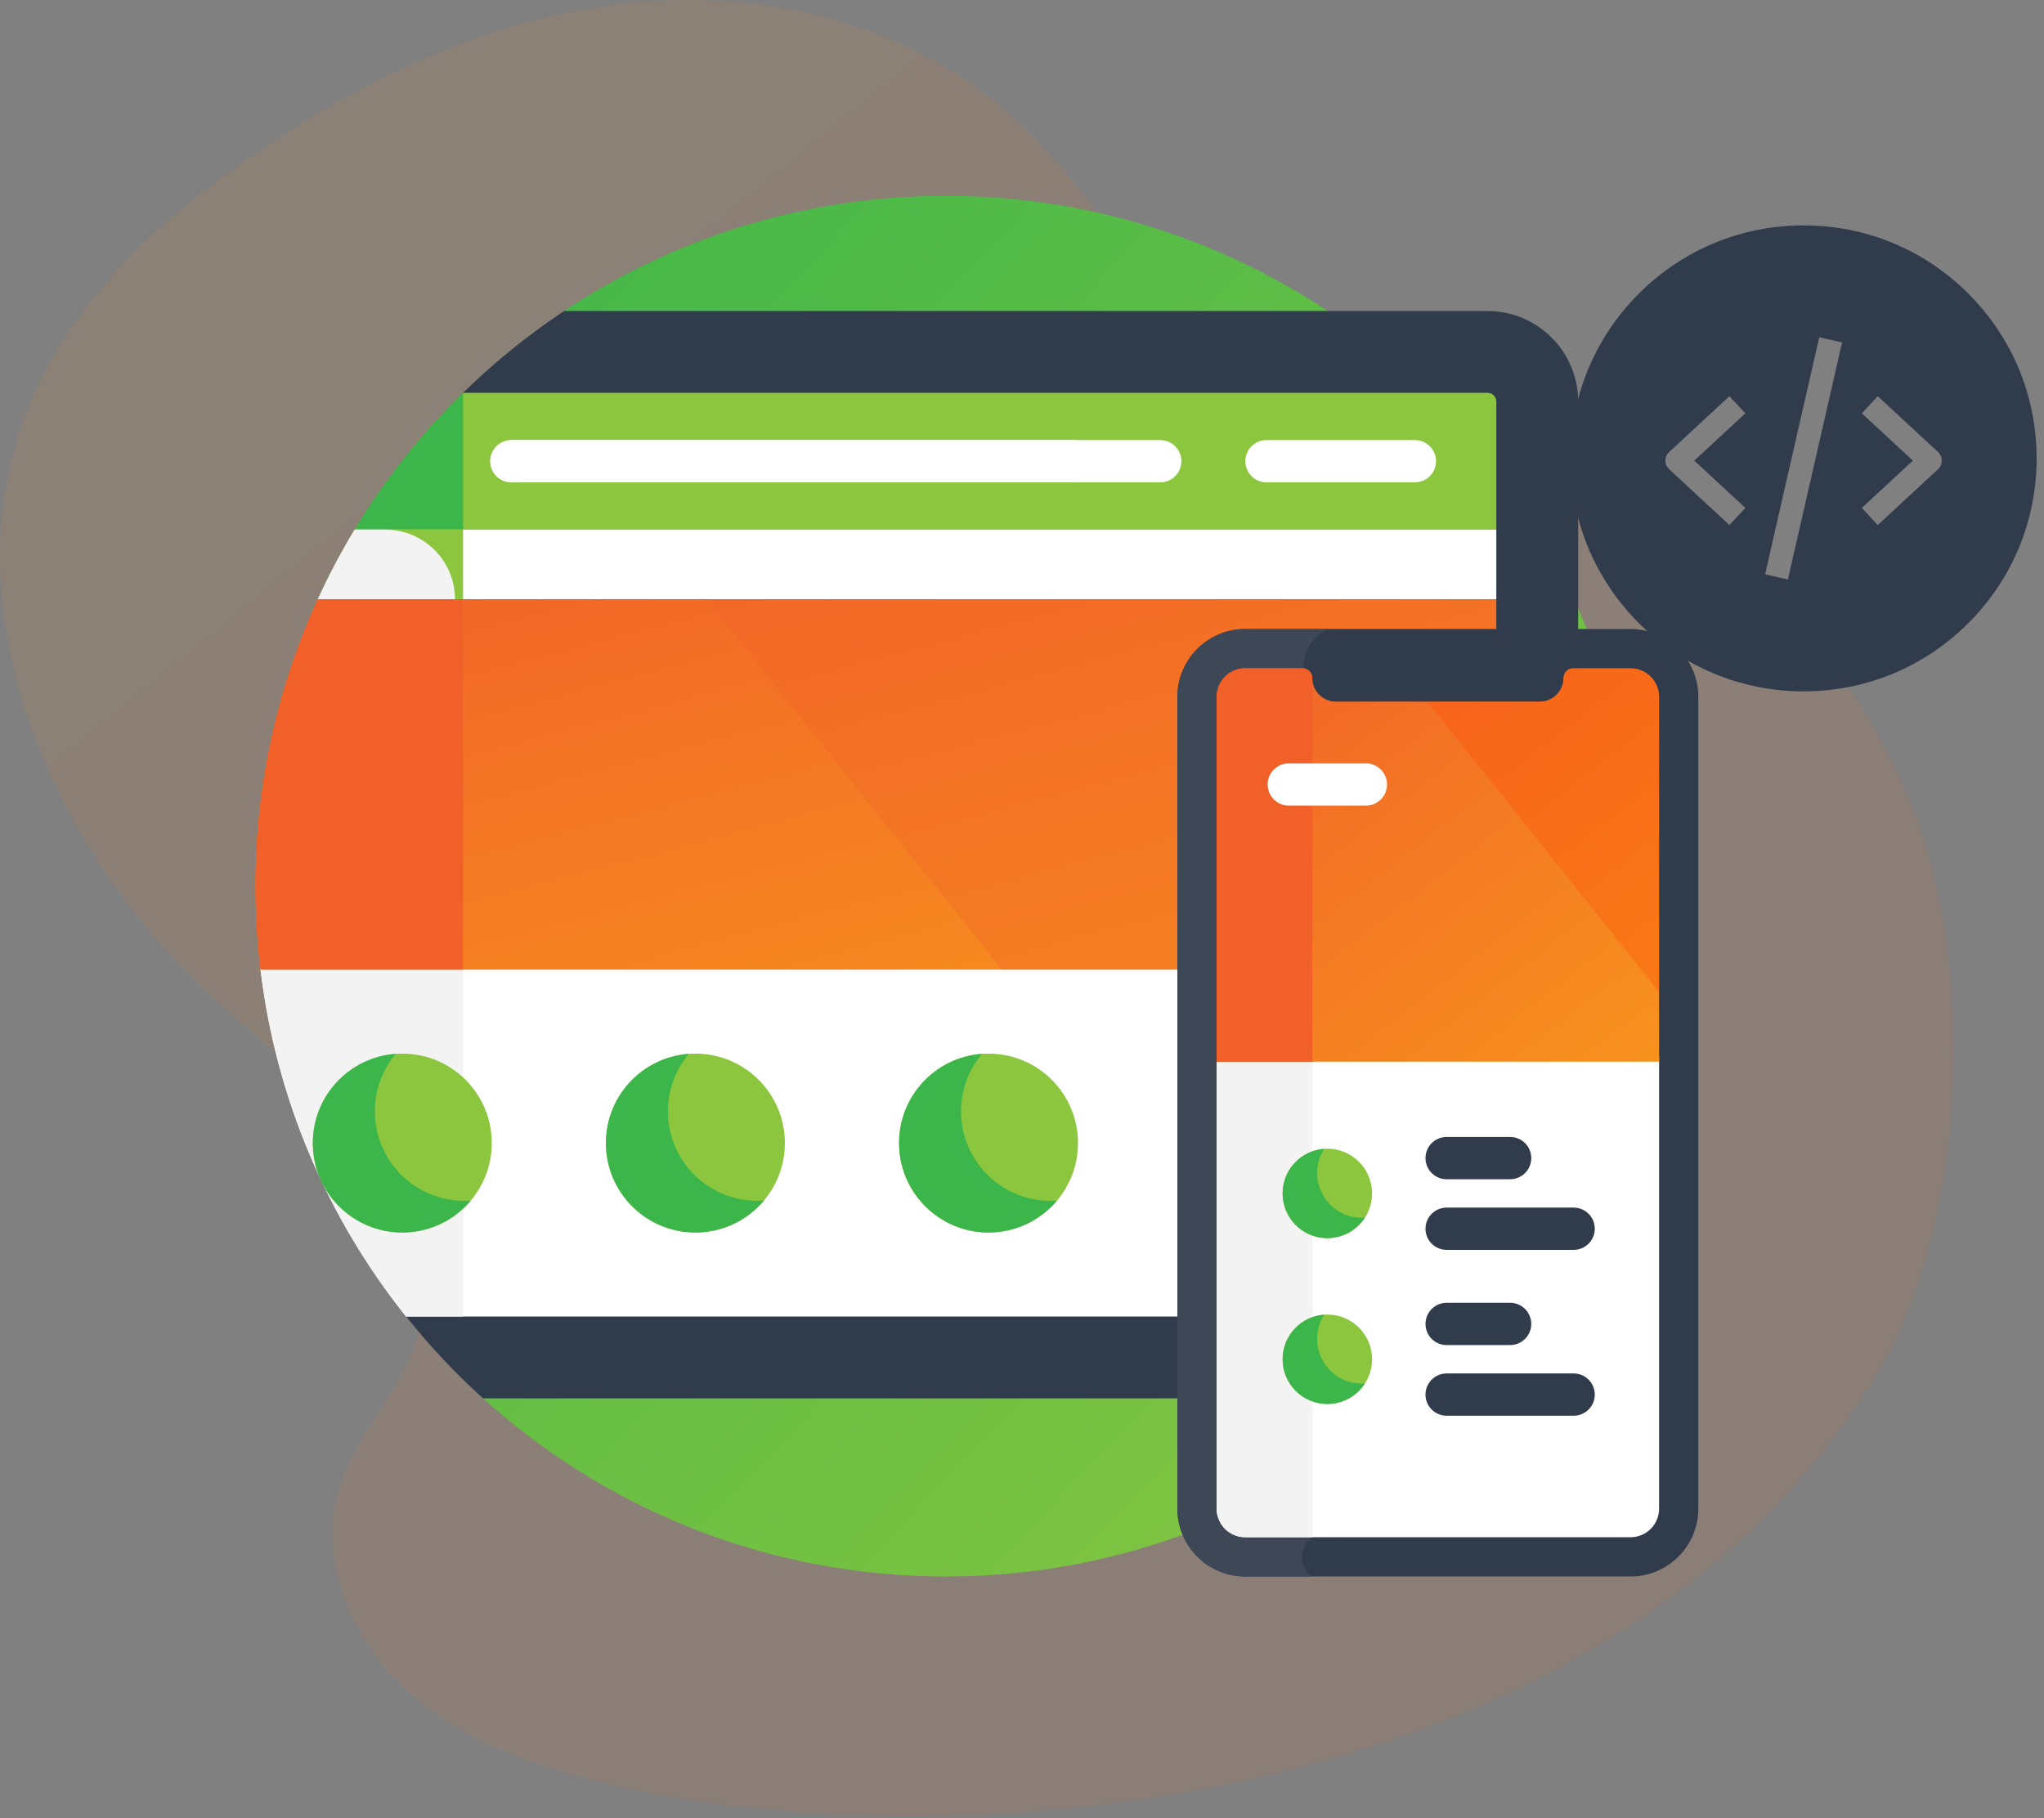
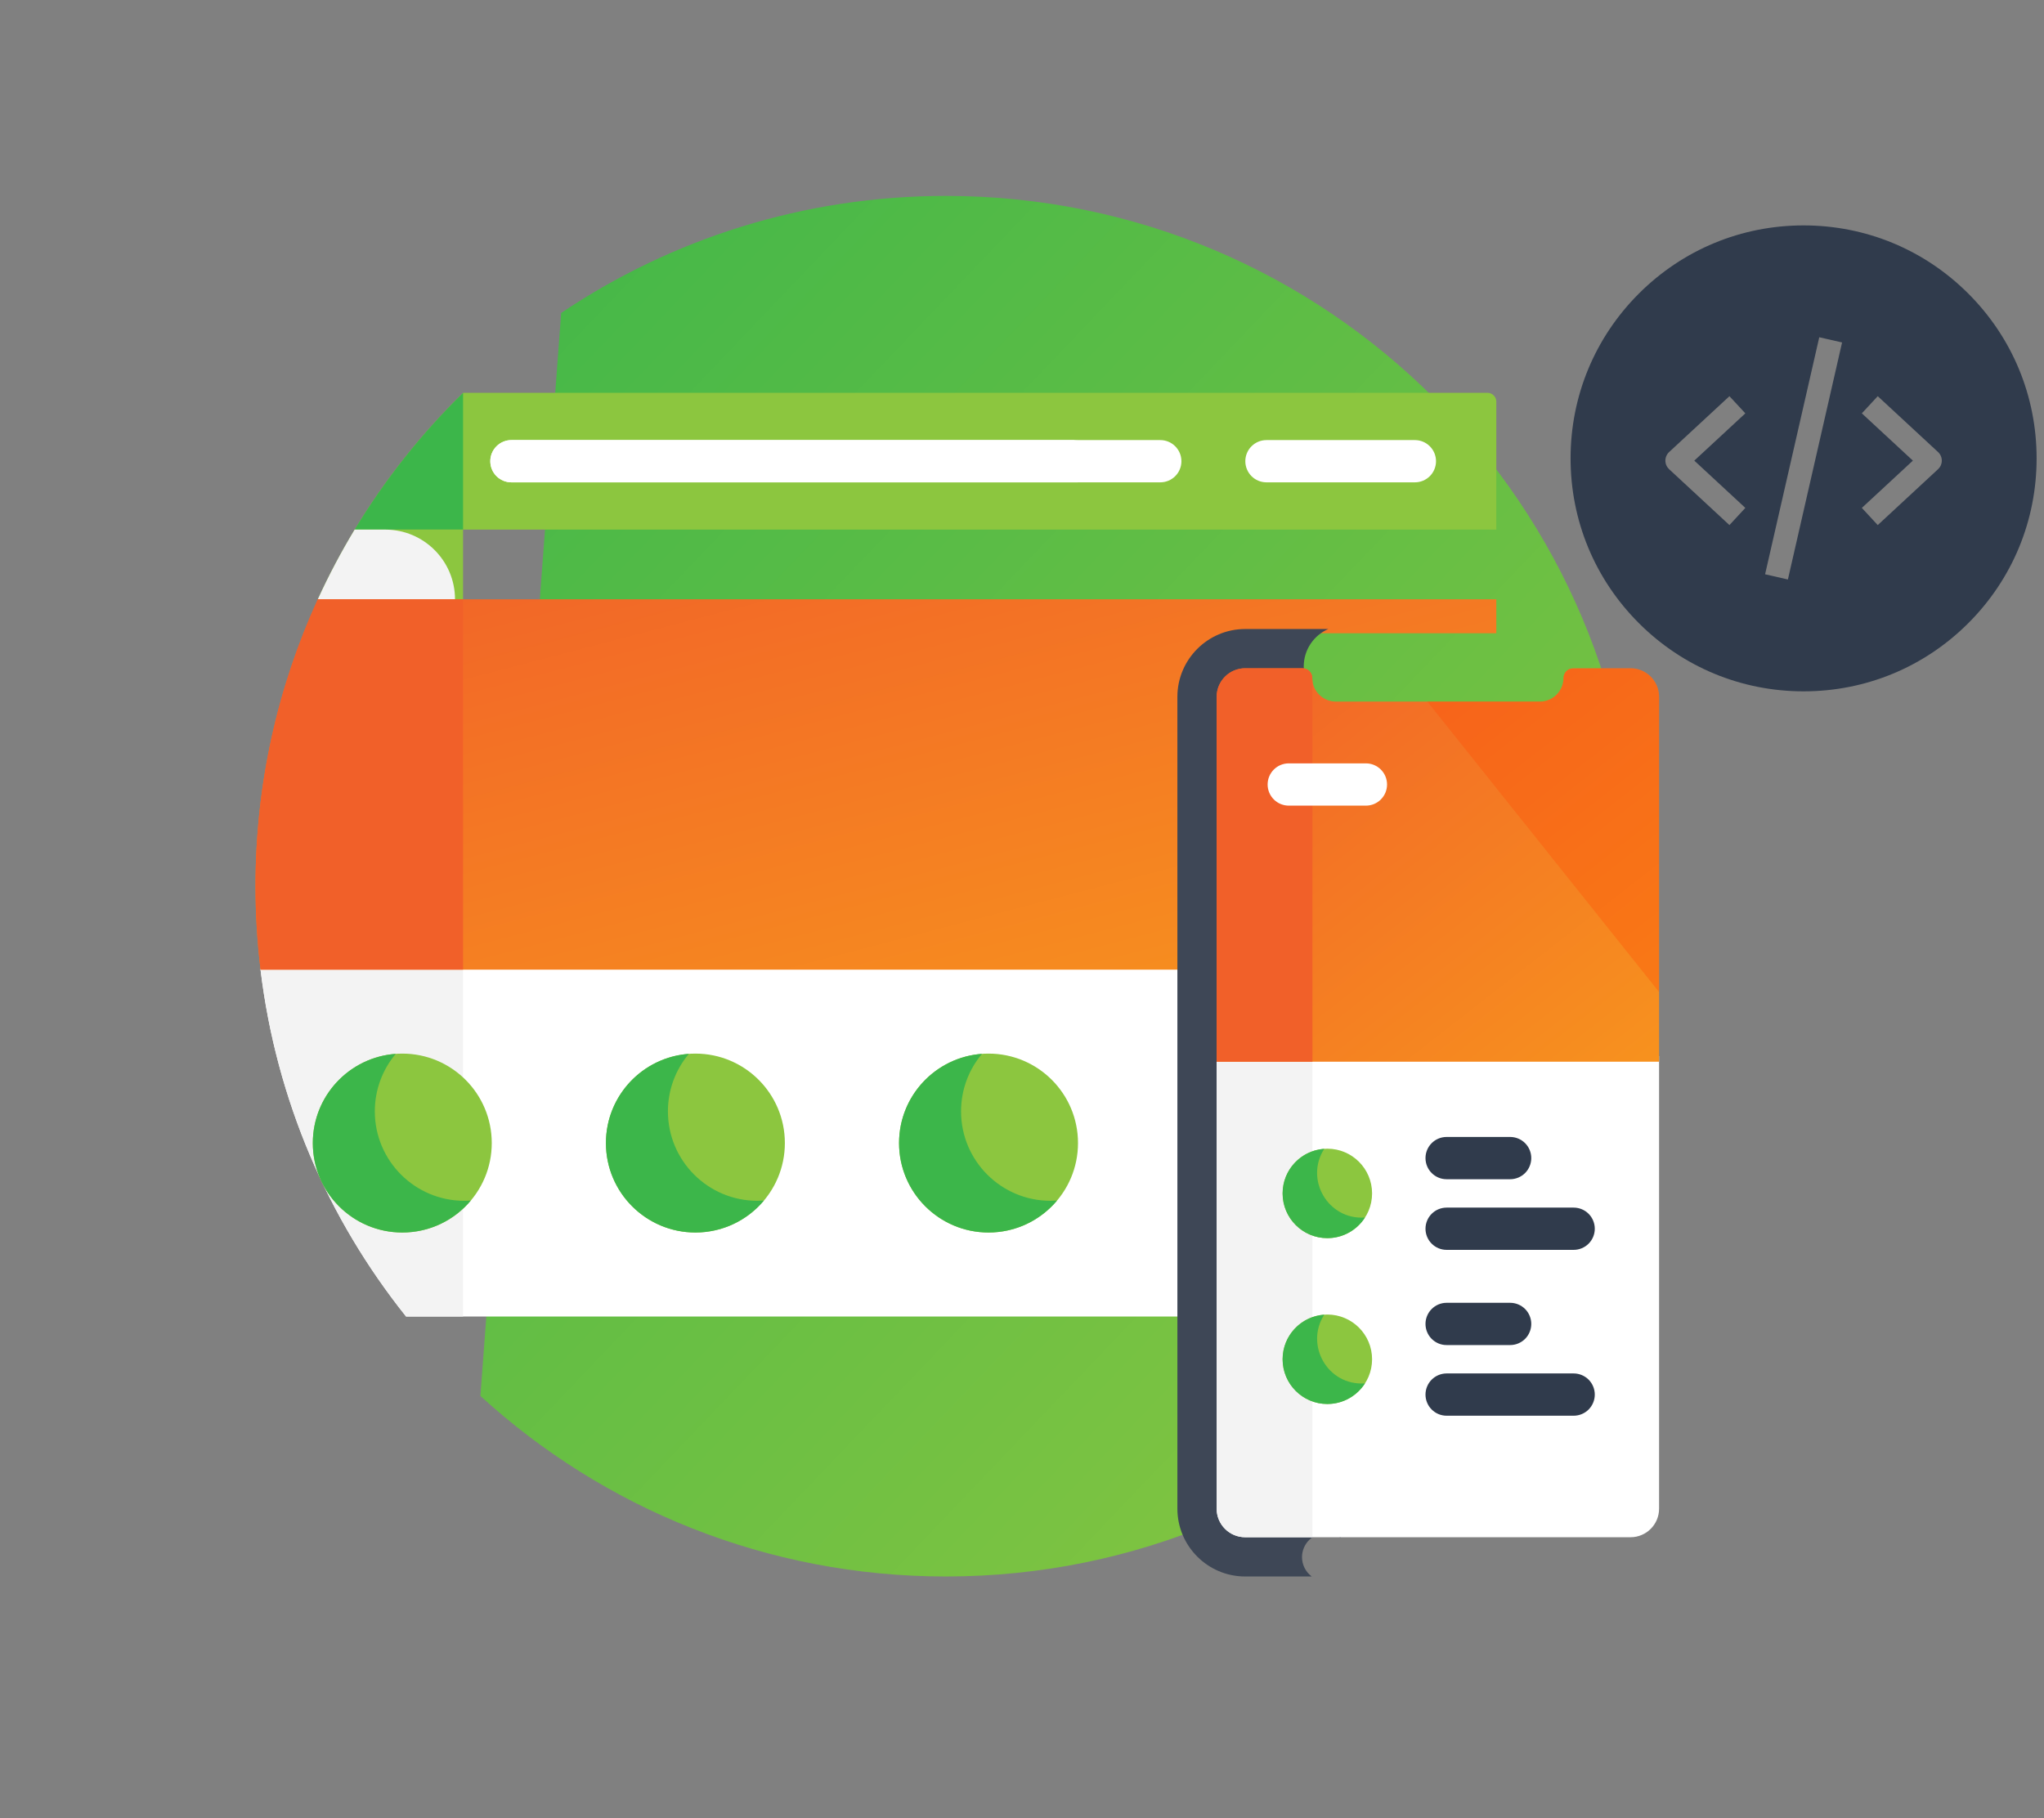
<svg xmlns="http://www.w3.org/2000/svg" width="136" height="121" viewBox="0 0 136 121" fill="none">
  <rect x="0" y="0" width="136" height="121" fill="#808080" stroke="none" />
-   <path d="M124.836 91.526C130.922 81.522 131.563 64.202 127.106 53.375C123.201 43.891 115.434 34.989 105.239 33.875C101.49 33.465 97.658 34.135 93.947 33.459C81.187 31.135 76.44 15.409 66.523 7.049C59.621 1.231 50.045 -0.827 41.088 0.293C32.131 1.414 23.746 5.464 16.364 10.659C10.535 14.761 5.081 19.805 2.205 26.326C-3.824 39.997 3.269 56.415 14.288 66.504C17.719 69.647 21.544 72.419 24.412 76.084C27.279 79.748 29.104 84.639 27.738 89.087C26.648 92.636 23.714 95.387 22.602 98.929C21.09 103.749 23.373 109.157 27.122 112.543C30.872 115.929 35.833 117.631 40.748 118.799C61.341 123.694 106.465 121.725 124.836 91.526Z" fill="url(#paint0_linear_64_29224)" fill-opacity="0.1" />
  <path d="M62.937 13.038C53.46 13.038 44.654 15.909 37.338 20.827L31.964 92.899C40.132 100.361 51.002 104.913 62.937 104.913C88.308 104.913 108.875 84.346 108.875 58.976C108.875 33.605 88.308 13.038 62.937 13.038Z" fill="url(#paint1_linear_64_29224)" />
-   <path d="M98.976 20.698H37.536C31.876 24.463 27.116 29.431 23.598 35.247L27.021 87.611C28.578 89.562 30.289 91.384 32.14 93.059H78.62V46.372C78.62 44.039 80.518 42.142 82.851 42.142H105.004V26.724C105.004 23.401 102.3 20.698 98.976 20.698Z" fill="#303B4C" />
  <path d="M17.393 64.156L17.335 64.53C18.38 73.199 21.839 81.124 27.02 87.614H78.62V64.156L17.393 64.156Z" fill="white" />
  <path d="M17.393 64.156L17.335 64.53C18.38 73.199 21.839 81.124 27.02 87.614H30.81V64.156L17.393 64.156Z" fill="#F3F3F3" />
  <path d="M99.559 35.245V26.724C99.559 26.409 99.292 26.142 98.977 26.142H30.814C28.035 28.86 25.61 31.919 23.598 35.245L99.559 35.245Z" fill="#8CC63F" />
  <path d="M30.811 35.245V26.145C28.033 28.863 25.609 31.92 23.598 35.245L30.811 35.245Z" fill="url(#paint2_linear_64_29224)" />
  <path d="M52.222 76.069C52.222 79.357 49.557 82.022 46.269 82.022C42.982 82.022 40.316 79.357 40.316 76.069C40.316 72.781 42.982 70.116 46.269 70.116C49.557 70.116 52.222 72.781 52.222 76.069ZM32.72 76.069C32.72 79.357 30.054 82.022 26.767 82.022C23.479 82.022 20.814 79.357 20.814 76.069C20.814 72.781 23.479 70.116 26.767 70.116C30.054 70.116 32.72 72.781 32.72 76.069ZM71.726 76.069C71.726 79.357 69.061 82.022 65.773 82.022C62.485 82.022 59.82 79.357 59.82 76.069C59.82 72.781 62.485 70.116 65.773 70.116C69.061 70.116 71.726 72.781 71.726 76.069Z" fill="#8CC63F" />
  <path d="M50.394 79.912C47.107 79.912 44.441 77.246 44.441 73.959C44.44 72.559 44.933 71.204 45.835 70.133C42.75 70.356 40.316 72.927 40.316 76.068C40.316 79.356 42.982 82.021 46.269 82.021C48.1 82.021 49.737 81.195 50.829 79.895C50.684 79.906 50.539 79.911 50.394 79.912ZM30.892 79.912C27.604 79.912 24.939 77.246 24.939 73.959C24.939 72.502 25.462 71.167 26.332 70.133C23.247 70.356 20.814 72.927 20.814 76.068C20.814 79.356 23.479 82.021 26.767 82.021C28.597 82.021 30.234 81.195 31.326 79.895C31.182 79.905 31.037 79.912 30.892 79.912ZM69.898 79.912C66.61 79.912 63.945 77.246 63.945 73.959C63.945 72.502 64.469 71.167 65.339 70.133C62.254 70.355 59.82 72.927 59.82 76.068C59.82 79.356 62.485 82.021 65.773 82.021C67.603 82.021 69.24 81.195 70.332 79.895C70.188 79.906 70.043 79.911 69.898 79.912Z" fill="url(#paint3_linear_64_29224)" />
  <path d="M94.141 32.099H84.265C84.081 32.099 83.898 32.063 83.727 31.992C83.556 31.922 83.401 31.818 83.271 31.688C83.14 31.557 83.037 31.402 82.966 31.231C82.895 31.061 82.859 30.878 82.859 30.693C82.859 30.32 83.007 29.962 83.271 29.699C83.535 29.435 83.892 29.287 84.265 29.287H94.141C94.514 29.287 94.871 29.435 95.135 29.699C95.399 29.962 95.547 30.32 95.547 30.693C95.547 31.066 95.399 31.424 95.135 31.688C94.871 31.951 94.514 32.099 94.141 32.099ZM77.2 32.099H34.029C33.656 32.099 33.299 31.951 33.035 31.688C32.771 31.424 32.623 31.066 32.623 30.693C32.623 30.32 32.771 29.962 33.035 29.699C33.299 29.435 33.656 29.287 34.029 29.287H77.2C77.977 29.287 78.607 29.917 78.607 30.693C78.607 31.47 77.978 32.099 77.2 32.099Z" fill="white" />
  <path d="M70.332 30.693C70.332 29.917 70.963 29.287 71.739 29.287H34.029C33.656 29.287 33.299 29.435 33.035 29.699C32.771 29.962 32.623 30.32 32.623 30.693C32.623 31.066 32.771 31.424 33.035 31.688C33.299 31.951 33.656 32.099 34.029 32.099H71.739C71.366 32.099 71.008 31.951 70.744 31.688C70.481 31.424 70.332 31.066 70.332 30.693ZM27.708 45.878H22.574C22.201 45.878 21.844 45.73 21.58 45.467C21.316 45.203 21.168 44.845 21.168 44.472C21.168 44.099 21.316 43.742 21.58 43.478C21.844 43.214 22.201 43.066 22.574 43.066H27.708C28.081 43.066 28.439 43.214 28.702 43.478C28.966 43.742 29.114 44.099 29.114 44.472C29.114 45.249 28.485 45.878 27.708 45.878Z" fill="white" />
-   <path d="M21.145 39.884H99.558V35.245H23.598C22.692 36.743 21.873 38.292 21.145 39.884H21.145Z" fill="white" />
  <path d="M30.81 35.245H23.597C22.692 36.743 21.873 38.292 21.145 39.884H30.81V35.245Z" fill="#8CC63F" />
  <path d="M30.275 39.884C30.275 37.322 28.198 35.245 25.635 35.245H23.597C22.692 36.743 21.873 38.292 21.145 39.884H30.275Z" fill="url(#paint4_linear_64_29224)" />
  <path d="M99.559 39.884H21.145C18.485 45.699 17 52.163 17 58.975C17 60.856 17.116 62.709 17.336 64.531H78.62V46.372C78.62 44.039 80.518 42.141 82.851 42.141H99.559V39.884Z" fill="url(#paint5_linear_64_29224)" />
  <path d="M30.811 39.884H21.145C18.484 45.699 17 52.163 17 58.975C17 60.856 17.116 62.709 17.336 64.531H30.811V39.884Z" fill="url(#paint6_linear_64_29224)" />
-   <path d="M66.648 64.531H78.621V46.372C78.621 44.039 80.519 42.142 82.851 42.142H99.559V39.884H46.985L66.648 64.531Z" fill="url(#paint7_linear_64_29224)" fill-opacity="0.3" />
-   <path d="M108.488 41.86H82.85C80.363 41.86 78.339 43.884 78.339 46.372V100.401C78.339 102.889 80.363 104.913 82.85 104.913H108.488C110.976 104.913 113 102.889 113 100.401V46.372C113 43.885 110.976 41.86 108.488 41.86H108.488Z" fill="#303B4C" />
  <path d="M88.241 102.016C88.602 102.016 88.935 102.136 89.203 102.338V47.057C87.824 46.925 86.746 45.765 86.746 44.352C86.746 43.237 87.418 42.28 88.379 41.86H82.85C80.363 41.86 78.339 43.884 78.339 46.372V100.401C78.339 102.889 80.363 104.913 82.85 104.913H87.279C87.078 104.764 86.915 104.57 86.802 104.346C86.69 104.123 86.631 103.876 86.631 103.625C86.631 103.414 86.673 103.205 86.754 103.01C86.835 102.814 86.953 102.637 87.103 102.488C87.252 102.338 87.429 102.22 87.625 102.139C87.82 102.058 88.029 102.016 88.24 102.016L88.241 102.016Z" fill="#3E4756" />
  <path d="M80.951 70.279V100.401C80.951 101.451 81.802 102.301 82.851 102.301H108.489C109.538 102.301 110.389 101.451 110.389 100.401V70.279L80.951 70.279Z" fill="white" />
  <path d="M87.325 70.279H80.951V100.401C80.951 101.451 81.802 102.301 82.851 102.301H87.325V70.279Z" fill="#F3F3F3" />
  <path d="M91.293 79.421C91.293 81.064 89.96 82.397 88.316 82.397C86.672 82.397 85.34 81.064 85.34 79.42C85.34 77.776 86.672 76.444 88.316 76.444C89.96 76.444 91.293 77.776 91.293 79.42V79.421ZM91.293 90.457C91.293 92.101 89.96 93.434 88.316 93.434C86.672 93.434 85.34 92.101 85.34 90.457C85.34 88.813 86.672 87.481 88.316 87.481C89.96 87.481 91.293 88.813 91.293 90.457Z" fill="#8CC63F" />
  <path d="M88.11 76.454C86.563 76.56 85.34 77.846 85.34 79.42C85.34 81.064 86.672 82.396 88.316 82.396C89.368 82.396 90.29 81.85 90.819 81.026C88.356 81.195 86.799 78.491 88.11 76.454ZM88.11 87.491C86.563 87.597 85.34 88.883 85.34 90.457C85.34 92.102 86.672 93.434 88.316 93.434C89.368 93.434 90.29 92.887 90.819 92.064C88.335 92.233 86.81 89.511 88.11 87.491Z" fill="url(#paint8_linear_64_29224)" />
  <path d="M108.489 44.472H104.679C104.593 44.472 104.509 44.489 104.43 44.522C104.351 44.554 104.279 44.602 104.219 44.663C104.158 44.723 104.11 44.795 104.078 44.874C104.045 44.953 104.028 45.037 104.028 45.123C104.028 45.985 103.323 46.69 102.461 46.69H88.879C88.018 46.69 87.312 45.985 87.312 45.123C87.312 44.95 87.244 44.785 87.122 44.663C87 44.541 86.834 44.472 86.662 44.472H82.851C81.802 44.472 80.951 45.323 80.951 46.372V70.654H110.389V46.372C110.389 45.323 109.538 44.472 108.489 44.472Z" fill="url(#paint9_linear_64_29224)" />
  <path d="M87.325 45.314C87.317 45.25 87.313 45.187 87.312 45.123C87.312 45.037 87.296 44.953 87.263 44.874C87.23 44.795 87.182 44.723 87.122 44.663C87.061 44.602 86.99 44.554 86.911 44.522C86.832 44.489 86.747 44.472 86.662 44.472H82.851C81.802 44.472 80.951 45.323 80.951 46.372V70.654H87.325V45.314Z" fill="url(#paint10_linear_64_29224)" />
-   <path d="M108.488 44.472H104.678C104.592 44.472 104.508 44.489 104.429 44.522C104.35 44.554 104.278 44.602 104.218 44.663C104.157 44.723 104.109 44.795 104.077 44.874C104.044 44.953 104.027 45.037 104.027 45.123C104.027 45.985 103.322 46.69 102.46 46.69H94.969L110.388 66.017V46.372C110.388 45.323 109.537 44.472 108.488 44.472Z" fill="url(#paint11_linear_64_29224)" fill-opacity="0.3" />
+   <path d="M108.488 44.472C104.592 44.472 104.508 44.489 104.429 44.522C104.35 44.554 104.278 44.602 104.218 44.663C104.157 44.723 104.109 44.795 104.077 44.874C104.044 44.953 104.027 45.037 104.027 45.123C104.027 45.985 103.322 46.69 102.46 46.69H94.969L110.388 66.017V46.372C110.388 45.323 109.537 44.472 108.488 44.472Z" fill="url(#paint11_linear_64_29224)" fill-opacity="0.3" />
  <path d="M100.479 78.476H96.253C95.476 78.476 94.847 77.847 94.847 77.069C94.847 76.292 95.476 75.663 96.253 75.663H100.479C100.852 75.663 101.21 75.811 101.474 76.075C101.737 76.339 101.885 76.696 101.885 77.069C101.885 77.442 101.737 77.8 101.474 78.064C101.21 78.327 100.852 78.476 100.479 78.476ZM104.705 83.177H96.253C95.88 83.177 95.522 83.029 95.259 82.765C94.995 82.501 94.847 82.144 94.847 81.771C94.847 81.398 94.995 81.04 95.259 80.776C95.522 80.513 95.88 80.365 96.253 80.365H104.705C105.078 80.365 105.436 80.513 105.7 80.776C105.963 81.04 106.111 81.398 106.111 81.771C106.111 82.144 105.963 82.501 105.7 82.765C105.436 83.029 105.078 83.177 104.705 83.177ZM100.479 89.512H96.253C96.068 89.513 95.885 89.476 95.715 89.406C95.544 89.335 95.389 89.231 95.258 89.101C95.128 88.97 95.024 88.815 94.954 88.644C94.883 88.474 94.847 88.291 94.847 88.106C94.847 87.733 94.995 87.376 95.259 87.112C95.522 86.848 95.88 86.7 96.253 86.7H100.479C100.852 86.7 101.21 86.848 101.474 87.112C101.737 87.376 101.885 87.733 101.885 88.106C101.885 88.479 101.737 88.837 101.474 89.1C101.21 89.364 100.852 89.512 100.479 89.512ZM104.705 94.214H96.253C95.88 94.214 95.522 94.066 95.259 93.802C94.995 93.538 94.847 93.181 94.847 92.808C94.847 92.435 94.995 92.077 95.259 91.813C95.522 91.55 95.88 91.401 96.253 91.401H104.705C105.078 91.401 105.436 91.55 105.7 91.813C105.963 92.077 106.111 92.435 106.111 92.808C106.111 93.181 105.963 93.538 105.7 93.802C105.436 94.066 105.078 94.214 104.705 94.214Z" fill="#303B4C" />
  <path d="M90.883 53.614H85.749C85.376 53.614 85.018 53.465 84.755 53.202C84.491 52.938 84.343 52.58 84.343 52.207C84.343 51.834 84.491 51.477 84.755 51.213C85.018 50.949 85.376 50.801 85.749 50.801H90.883C91.256 50.801 91.613 50.949 91.877 51.213C92.141 51.477 92.289 51.834 92.289 52.207C92.289 52.984 91.66 53.614 90.883 53.614Z" fill="white" />
  <path d="M120.004 15C115.863 15 111.969 16.613 109.041 19.541C106.113 22.469 104.5 26.363 104.5 30.504C104.5 34.645 106.113 38.538 109.041 41.467C111.969 44.395 115.863 46.008 120.004 46.008C124.145 46.008 128.038 44.395 130.967 41.467C133.895 38.539 135.508 34.645 135.508 30.504C135.508 26.363 133.895 22.469 130.967 19.541C128.039 16.613 124.145 15 120.004 15ZM116.128 33.8L115.07 34.943L111.057 31.225C110.979 31.152 110.916 31.064 110.873 30.966C110.83 30.867 110.808 30.761 110.808 30.654C110.808 30.547 110.83 30.441 110.873 30.343C110.916 30.244 110.979 30.156 111.057 30.083L115.07 26.366L116.128 27.508L112.732 30.654L116.128 33.8ZM118.96 38.564L117.443 38.217L121.047 22.444L122.565 22.79L118.96 38.564ZM128.95 31.225L124.938 34.943L123.88 33.8L127.276 30.654L123.88 27.508L124.938 26.366L128.95 30.083C129.029 30.156 129.092 30.244 129.135 30.343C129.178 30.441 129.2 30.547 129.2 30.654C129.2 30.761 129.178 30.867 129.135 30.966C129.092 31.064 129.029 31.152 128.95 31.225Z" fill="#303B4C" />
  <defs>
    <linearGradient id="paint0_linear_64_29224" x1="-0" y1="6.12472e-05" x2="119.396" y2="146.417" gradientUnits="userSpaceOnUse">
      <stop stop-color="#F7921E" />
      <stop offset="1" stop-color="#F16029" />
    </linearGradient>
    <linearGradient id="paint1_linear_64_29224" x1="108.875" y1="104.913" x2="16.311" y2="16.578" gradientUnits="userSpaceOnUse">
      <stop stop-color="#8CC63F" />
      <stop offset="1" stop-color="#3CB64A" />
    </linearGradient>
    <linearGradient id="paint2_linear_64_29224" x1="30.811" y1="35.245" x2="21.68" y2="26.994" gradientUnits="userSpaceOnUse">
      <stop offset="1" stop-color="#3CB64A" />
    </linearGradient>
    <linearGradient id="paint3_linear_64_29224" x1="70.332" y1="82.021" x2="65.496" y2="59.058" gradientUnits="userSpaceOnUse">
      <stop offset="1" stop-color="#3CB64A" />
    </linearGradient>
    <linearGradient id="paint4_linear_64_29224" x1="30.275" y1="39.884" x2="26.795" y2="32.077" gradientUnits="userSpaceOnUse">
      <stop offset="1" stop-color="#F3F3F3" />
    </linearGradient>
    <linearGradient id="paint5_linear_64_29224" x1="99.559" y1="64.531" x2="87.375" y2="18.005" gradientUnits="userSpaceOnUse">
      <stop stop-color="#F7921E" />
      <stop offset="1" stop-color="#F16029" />
    </linearGradient>
    <linearGradient id="paint6_linear_64_29224" x1="30.811" y1="64.531" x2="8.255" y2="50.123" gradientUnits="userSpaceOnUse">
      <stop offset="1" stop-color="#F16029" />
    </linearGradient>
    <linearGradient id="paint7_linear_64_29224" x1="99.559" y1="64.531" x2="82.07" y2="22.005" gradientUnits="userSpaceOnUse">
      <stop offset="1" stop-color="#F16029" />
    </linearGradient>
    <linearGradient id="paint8_linear_64_29224" x1="90.819" y1="93.434" x2="79.721" y2="89.351" gradientUnits="userSpaceOnUse">
      <stop offset="1" stop-color="#3CB64A" />
    </linearGradient>
    <linearGradient id="paint9_linear_64_29224" x1="110.389" y1="70.654" x2="84.775" y2="37.824" gradientUnits="userSpaceOnUse">
      <stop stop-color="#F7921E" />
      <stop offset="1" stop-color="#F16029" />
    </linearGradient>
    <linearGradient id="paint10_linear_64_29224" x1="87.325" y1="70.654" x2="73.716" y2="66.877" gradientUnits="userSpaceOnUse">
      <stop offset="1" stop-color="#F16029" />
    </linearGradient>
    <linearGradient id="paint11_linear_64_29224" x1="110.388" y1="66.017" x2="89.1" y2="48.65" gradientUnits="userSpaceOnUse">
      <stop offset="1" stop-color="#FF4803" />
    </linearGradient>
  </defs>
</svg>